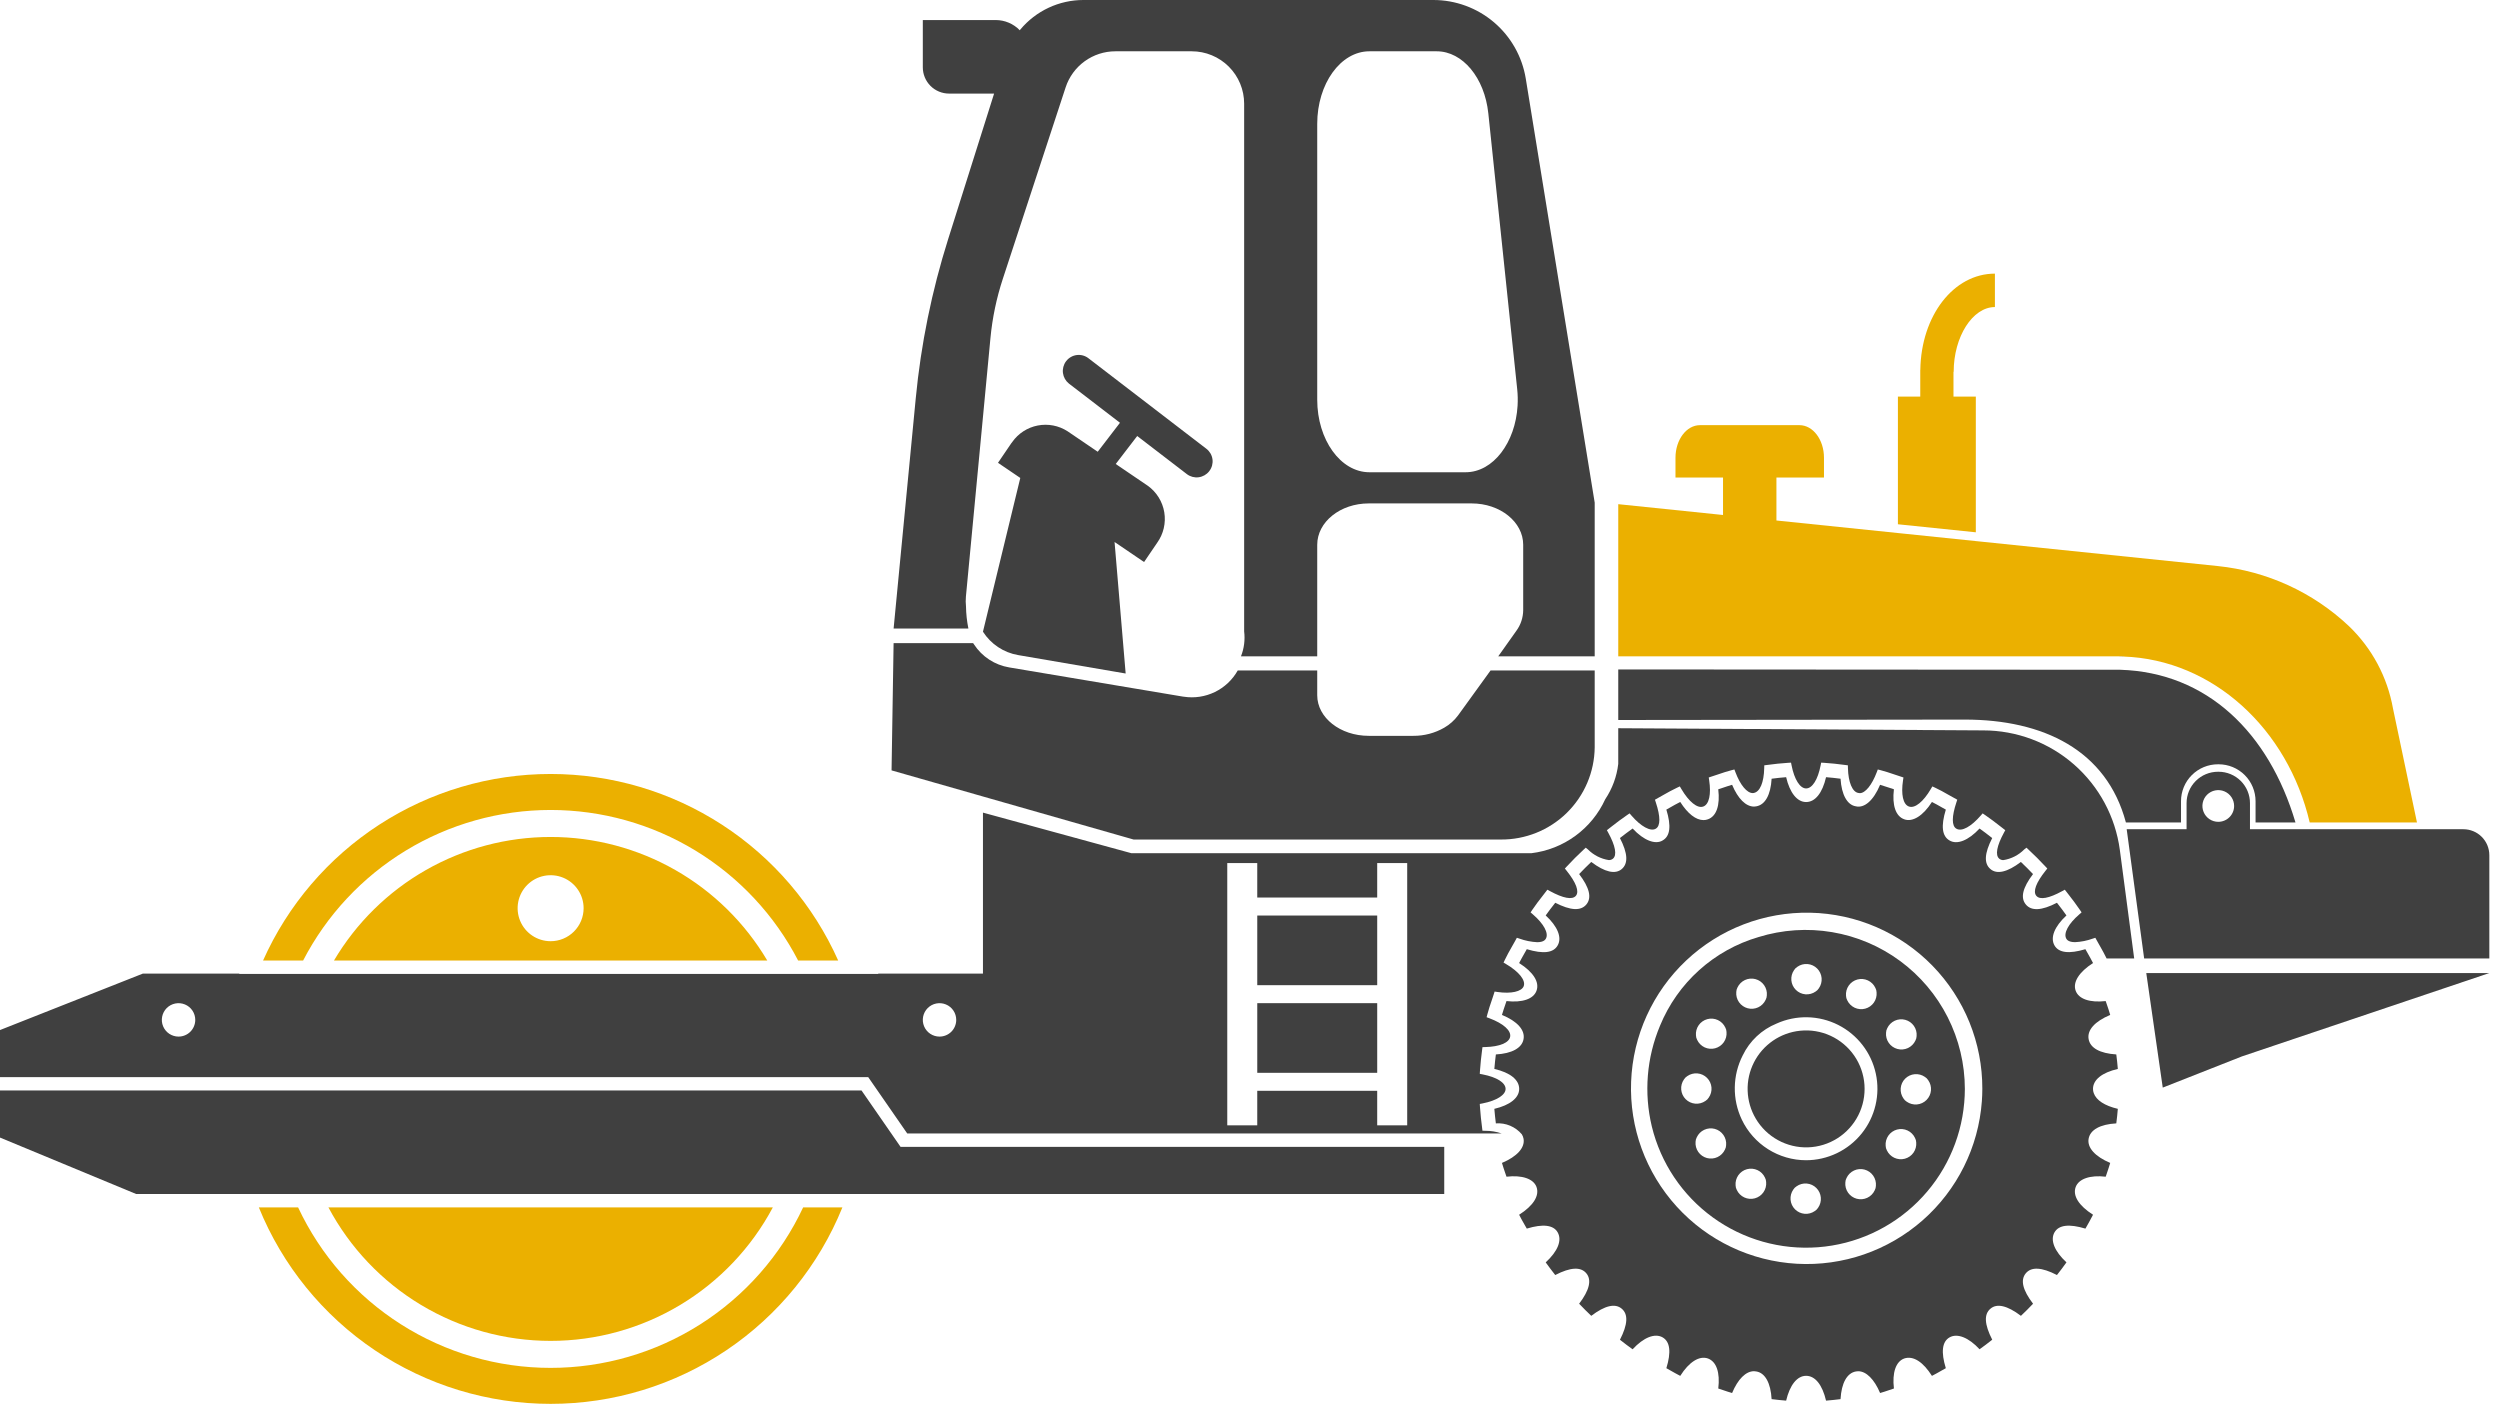
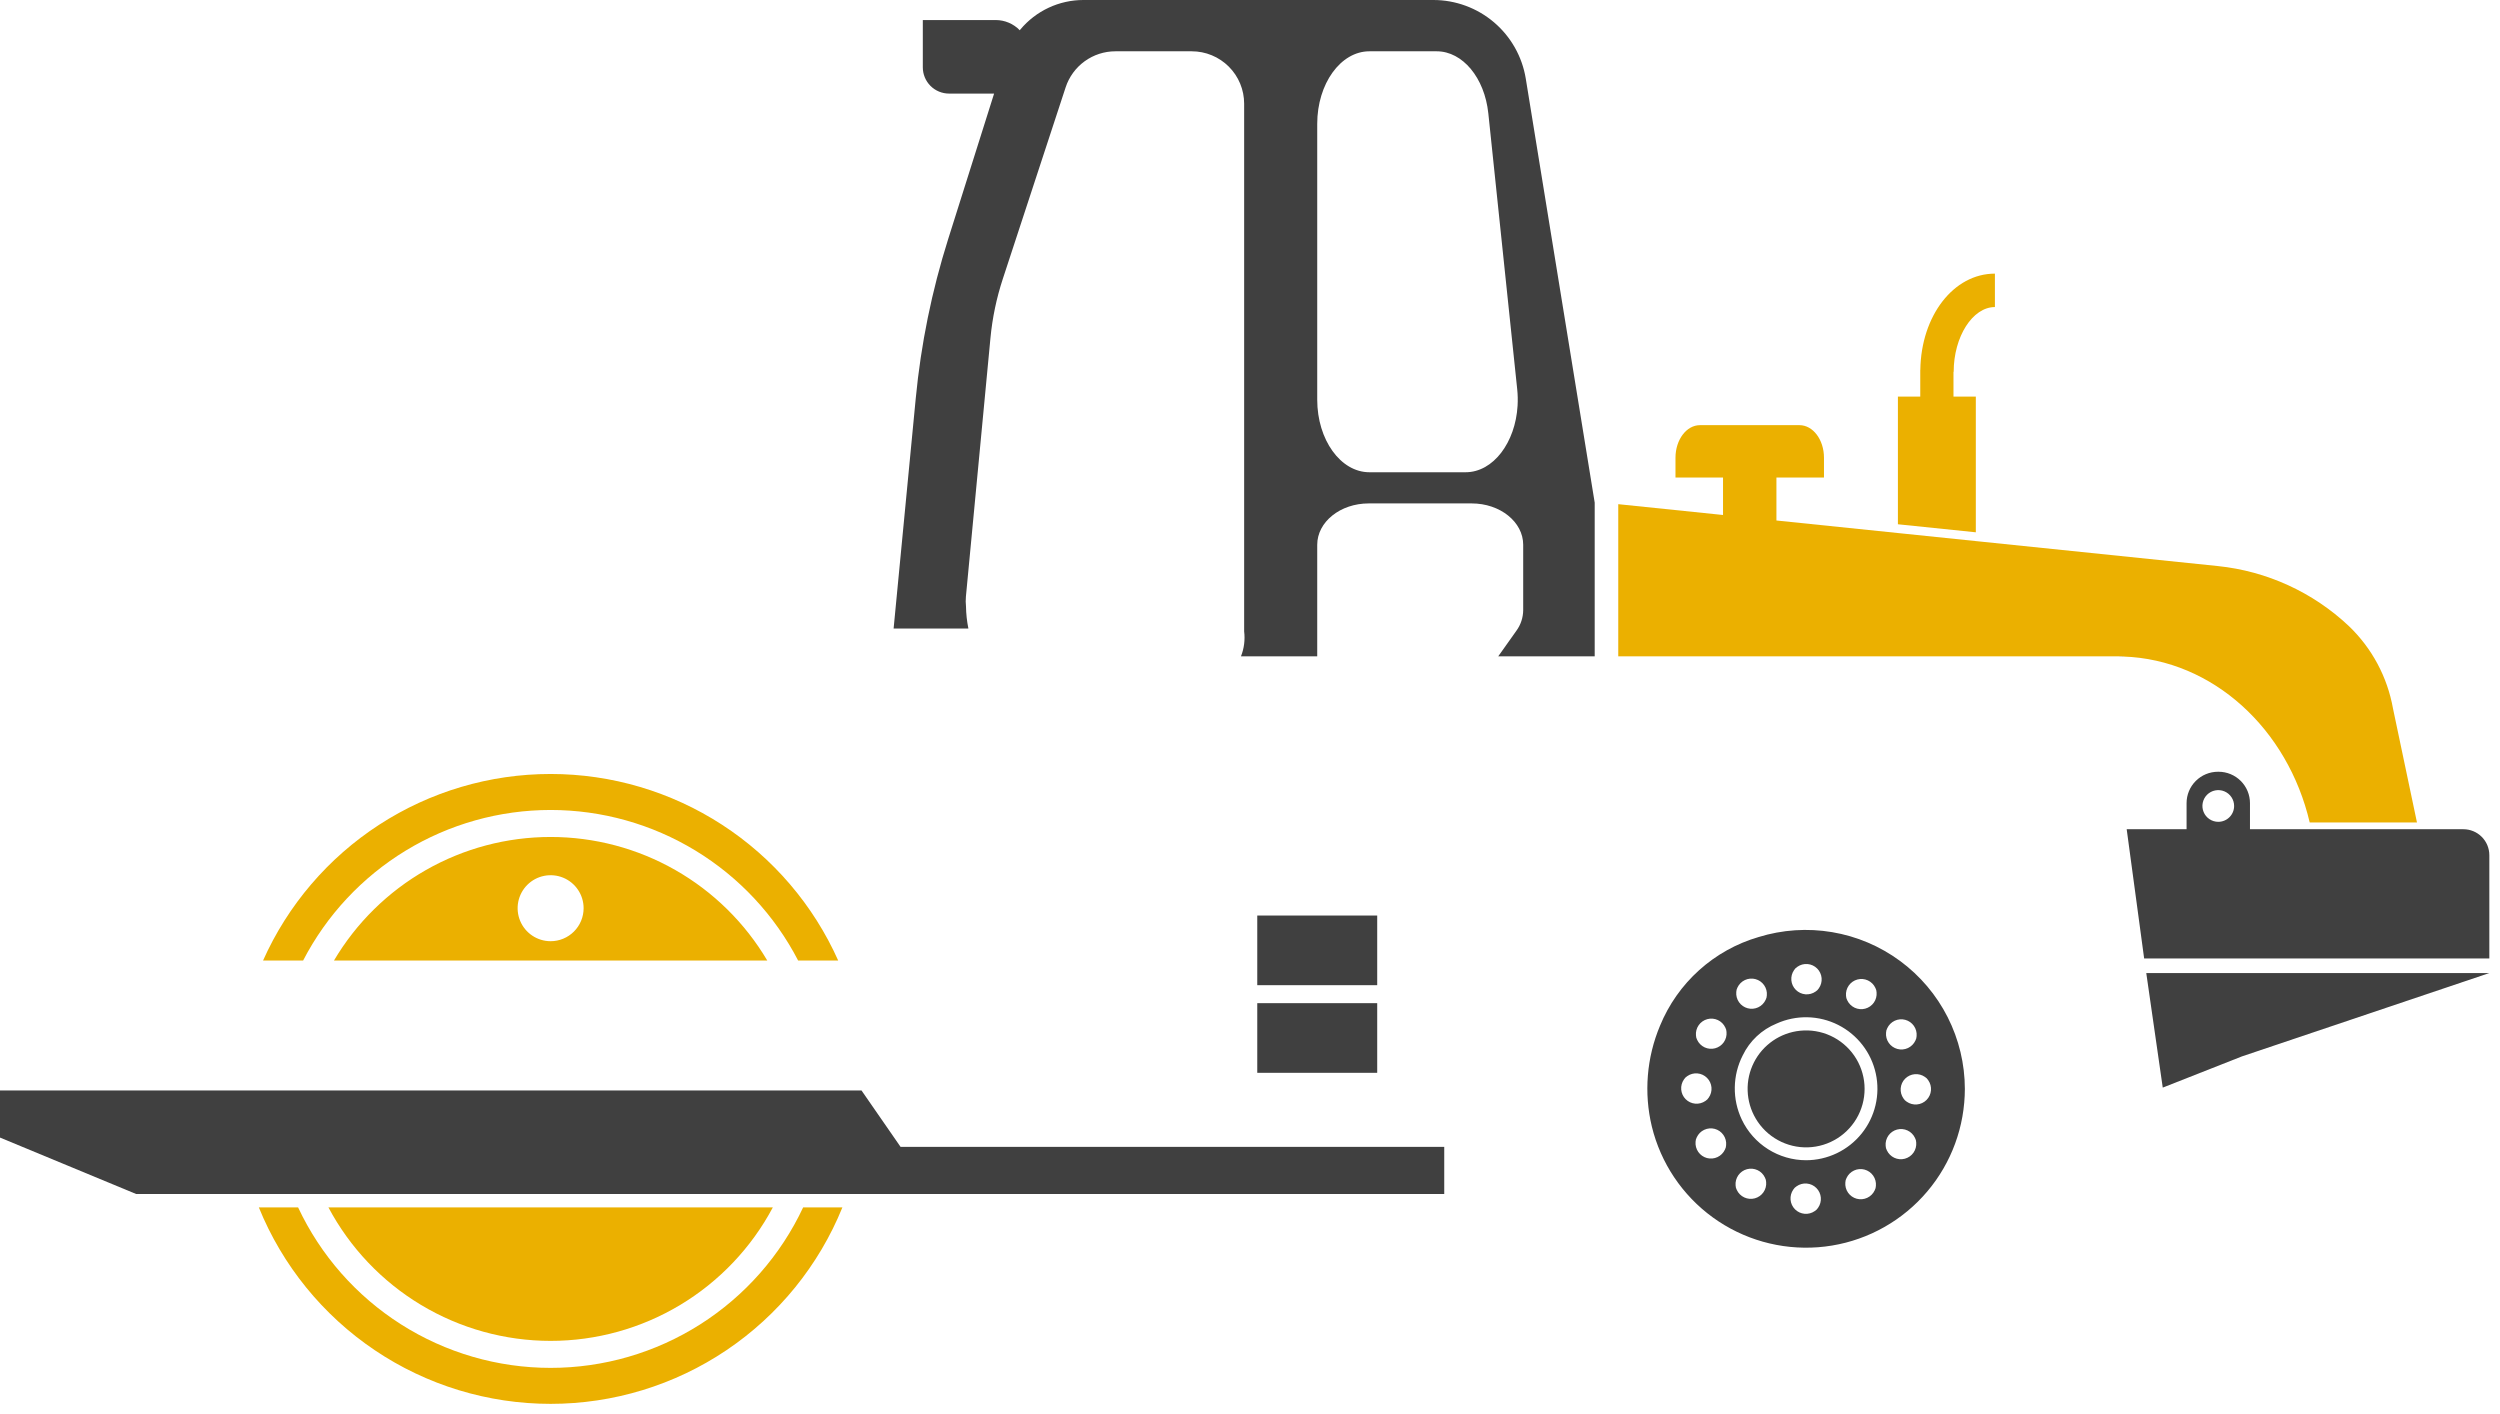
<svg xmlns="http://www.w3.org/2000/svg" width="191" height="108" viewBox="0 0 191 108" fill="none">
  <path d="M150.953 30.301H149.246V28.407H149.261C149.261 25.725 150.704 23.459 152.411 23.459V20.905C149.252 20.905 146.773 24.123 146.713 28.257H146.708V30.301H145V40.054L150.953 40.668V30.301Z" fill="#EBB000" />
  <path d="M162.231 50.146V50.16C169.074 50.396 174.793 55.707 176.461 62.835H184.656L182.824 54.126C182.396 51.725 181.217 49.523 179.457 47.835C176.711 45.246 173.189 43.633 169.435 43.246L150.954 41.339L145 40.724L135.719 39.766V36.483H139.352V34.973C139.352 33.597 138.514 32.482 137.48 32.482H129.879C128.845 32.482 128.007 33.597 128.007 34.973V36.483H131.639V39.345L123.635 38.519V50.146H162.231Z" fill="#EBB000" />
  <path d="M105.219 76.642H96.055V81.963H105.219V76.642Z" fill="#404040" />
  <path d="M105.219 69.947H96.055V75.268H105.219V69.947Z" fill="#404040" />
-   <path d="M86.883 33.311L90.684 36.228C90.939 36.42 91.26 36.505 91.577 36.463C91.894 36.421 92.182 36.257 92.38 36.006L92.394 35.986C92.491 35.86 92.562 35.716 92.603 35.563C92.644 35.41 92.655 35.25 92.634 35.092C92.614 34.935 92.562 34.783 92.483 34.645C92.403 34.508 92.298 34.387 92.172 34.29L83.152 27.366C83.026 27.269 82.882 27.198 82.729 27.157C82.575 27.116 82.415 27.106 82.258 27.126C82.1 27.147 81.949 27.198 81.811 27.278C81.674 27.357 81.553 27.463 81.456 27.589L81.441 27.608C81.252 27.865 81.169 28.185 81.21 28.501C81.252 28.817 81.415 29.105 81.664 29.304L85.566 32.3L83.866 34.514L83.764 34.445L81.559 32.947C80.885 32.513 80.069 32.356 79.282 32.509C78.495 32.662 77.798 33.113 77.336 33.769C77.308 33.806 77.278 33.841 77.252 33.88L76.247 35.359L77.95 36.515L75.098 48.261C75.396 48.73 75.789 49.131 76.252 49.438C76.715 49.746 77.236 49.954 77.784 50.048L85.251 51.328L86 51.456L85.255 42.625L85.152 41.408L87.26 42.839L87.407 42.94L88.412 41.461C88.892 40.789 89.086 39.953 88.951 39.138C88.816 38.323 88.363 37.594 87.692 37.113L85.242 35.449L86.3 34.07L86.883 33.311Z" fill="#404040" />
  <path d="M165.397 74.341H163.975L165.234 83.093L171.289 80.707L190.186 74.341H168.266H165.397Z" fill="#404040" />
  <path d="M188.202 63.353H171.898V61.36C171.898 61.045 171.836 60.734 171.716 60.443C171.595 60.152 171.418 59.887 171.196 59.665C170.973 59.442 170.709 59.265 170.418 59.145C170.127 59.024 169.815 58.962 169.5 58.962H169.452C168.816 58.962 168.206 59.215 167.756 59.665C167.306 60.114 167.054 60.724 167.054 61.36V63.353H162.479L163.813 73.227H190.185V65.336C190.185 65.076 190.133 64.818 190.034 64.577C189.934 64.337 189.788 64.118 189.604 63.934C189.42 63.75 189.201 63.603 188.961 63.504C188.72 63.404 188.462 63.353 188.202 63.353ZM169.476 62.787C169.236 62.787 169.002 62.716 168.803 62.583C168.604 62.45 168.448 62.261 168.357 62.039C168.265 61.818 168.241 61.575 168.288 61.34C168.335 61.105 168.45 60.889 168.619 60.719C168.789 60.55 169.005 60.435 169.24 60.388C169.474 60.341 169.718 60.365 169.939 60.457C170.161 60.549 170.35 60.704 170.483 60.903C170.616 61.102 170.687 61.336 170.687 61.576C170.687 61.735 170.656 61.892 170.595 62.039C170.534 62.186 170.445 62.32 170.332 62.432C170.22 62.545 170.086 62.634 169.939 62.695C169.792 62.756 169.635 62.787 169.476 62.787Z" fill="#404040" />
-   <path d="M162.419 62.835H166.629V61.211C166.629 60.841 166.702 60.474 166.844 60.132C166.985 59.79 167.193 59.479 167.455 59.218C167.717 58.956 168.027 58.748 168.37 58.606C168.712 58.465 169.078 58.392 169.448 58.392H169.505C169.876 58.392 170.242 58.465 170.584 58.606C170.926 58.748 171.237 58.956 171.499 59.218C171.761 59.479 171.969 59.79 172.11 60.132C172.252 60.474 172.325 60.841 172.325 61.211V62.835H175.374C173.335 55.957 168.606 51.378 161.994 51.17L123.635 51.145V55.008L150.108 54.976C156.104 54.976 160.943 57.304 162.419 62.835Z" fill="#404040" />
-   <path d="M121.835 57.092V51.223H113.879L112.858 52.635L111.399 54.653C111.114 55.037 110.754 55.358 110.34 55.596C109.623 56.009 108.808 56.224 107.981 56.218H104.57C102.397 56.218 100.636 54.831 100.636 53.119V51.223H94.564C94.163 51.938 93.553 52.512 92.817 52.87C92.08 53.229 91.251 53.353 90.442 53.228C90.419 53.224 90.397 53.224 90.375 53.22L85.32 52.371L77.103 50.99C76.559 50.899 76.039 50.697 75.576 50.395C75.114 50.093 74.719 49.699 74.417 49.237C74.395 49.203 74.37 49.171 74.349 49.137H68.271L68.115 58.857L75.098 60.852L86.608 64.14H114.65C116.537 64.158 118.355 63.425 119.702 62.104C121.05 60.782 121.817 58.979 121.835 57.092Z" fill="#404040" />
  <path d="M161.756 50.147C161.915 50.147 162.072 50.154 162.23 50.16V50.147H161.756Z" fill="#404040" />
  <path d="M137.528 78.748C136.783 78.824 136.069 79.086 135.452 79.51C134.835 79.935 134.334 80.507 133.997 81.176C133.659 81.844 133.495 82.587 133.52 83.335C133.545 84.084 133.757 84.814 134.138 85.459C134.545 86.15 135.131 86.719 135.834 87.105C136.536 87.492 137.33 87.683 138.132 87.657C138.934 87.631 139.714 87.389 140.39 86.958C141.066 86.527 141.614 85.921 141.975 85.206C142.337 84.49 142.499 83.689 142.445 82.889C142.391 82.089 142.122 81.318 141.667 80.657C141.212 79.997 140.587 79.471 139.859 79.135C139.131 78.799 138.325 78.665 137.528 78.748Z" fill="#404040" />
  <path d="M134.353 71.591C132.67 72.082 131.119 72.947 129.816 74.119C128.513 75.292 127.491 76.744 126.825 78.366C125.803 80.799 125.584 83.496 126.199 86.062C126.879 88.857 128.53 91.319 130.857 93.009C133.184 94.699 136.036 95.507 138.904 95.289C141.772 95.071 144.469 93.84 146.513 91.818C148.558 89.795 149.817 87.112 150.067 84.247C150.097 83.899 150.115 83.549 150.115 83.194C150.113 81.29 149.663 79.413 148.803 77.714C147.943 76.016 146.696 74.543 145.162 73.414C143.629 72.285 141.852 71.532 139.975 71.216C138.097 70.899 136.171 71.028 134.353 71.591ZM144.186 78.555C144.303 78.304 144.505 78.102 144.756 77.984C145.007 77.867 145.292 77.842 145.56 77.914C145.828 77.986 146.062 78.15 146.221 78.377C146.38 78.604 146.453 78.88 146.429 79.156C146.426 79.276 146.394 79.394 146.337 79.5C146.22 79.751 146.018 79.953 145.767 80.071C145.515 80.188 145.231 80.213 144.963 80.141C144.695 80.069 144.461 79.905 144.302 79.678C144.143 79.451 144.07 79.175 144.094 78.899C144.097 78.779 144.129 78.661 144.186 78.555ZM141.036 76.076C141.011 75.8 141.085 75.524 141.244 75.297C141.403 75.07 141.637 74.906 141.905 74.834C142.173 74.762 142.457 74.787 142.709 74.904C142.96 75.022 143.162 75.224 143.279 75.475C143.336 75.581 143.368 75.698 143.371 75.819C143.395 76.095 143.322 76.371 143.163 76.598C143.004 76.825 142.77 76.989 142.502 77.061C142.234 77.133 141.949 77.108 141.698 76.991C141.447 76.873 141.245 76.671 141.128 76.42C141.071 76.314 141.039 76.197 141.036 76.076ZM137.32 73.863C137.547 73.703 137.823 73.629 138.099 73.653C138.375 73.677 138.634 73.798 138.83 73.994C139.026 74.19 139.147 74.449 139.171 74.725C139.195 75.001 139.121 75.278 138.962 75.504C138.899 75.607 138.813 75.693 138.71 75.756C138.483 75.915 138.207 75.989 137.931 75.965C137.655 75.941 137.396 75.821 137.2 75.624C137.004 75.428 136.883 75.169 136.859 74.893C136.835 74.617 136.909 74.341 137.068 74.114C137.131 74.012 137.217 73.925 137.32 73.863ZM132.743 75.445C132.86 75.194 133.062 74.992 133.313 74.874C133.565 74.757 133.849 74.732 134.117 74.804C134.385 74.876 134.619 75.04 134.778 75.267C134.937 75.494 135.011 75.77 134.986 76.046C134.983 76.166 134.952 76.284 134.894 76.39C134.777 76.641 134.576 76.843 134.324 76.961C134.073 77.078 133.788 77.103 133.521 77.031C133.253 76.959 133.019 76.796 132.86 76.568C132.701 76.341 132.627 76.065 132.651 75.789C132.655 75.669 132.686 75.551 132.743 75.445ZM129.571 79.104C129.547 78.828 129.621 78.552 129.78 78.325C129.939 78.097 130.173 77.934 130.441 77.862C130.708 77.79 130.993 77.815 131.244 77.932C131.496 78.05 131.697 78.252 131.814 78.503C131.872 78.609 131.903 78.727 131.906 78.847C131.931 79.123 131.857 79.399 131.698 79.626C131.539 79.853 131.305 80.017 131.037 80.089C130.769 80.161 130.485 80.136 130.233 80.019C129.982 79.901 129.78 79.699 129.663 79.448C129.606 79.342 129.575 79.224 129.571 79.104ZM128.905 82.217C129.132 82.058 129.408 81.984 129.684 82.008C129.961 82.032 130.22 82.152 130.416 82.349C130.612 82.545 130.733 82.804 130.757 83.08C130.781 83.356 130.707 83.632 130.547 83.859C130.484 83.962 130.398 84.048 130.296 84.111C130.069 84.27 129.793 84.344 129.517 84.32C129.24 84.296 128.981 84.175 128.785 83.979C128.589 83.783 128.469 83.524 128.445 83.248C128.421 82.972 128.495 82.696 128.654 82.469C128.717 82.366 128.803 82.28 128.905 82.217ZM131.784 87.832C131.667 88.084 131.465 88.286 131.214 88.403C130.963 88.52 130.678 88.546 130.41 88.474C130.143 88.402 129.909 88.238 129.75 88.011C129.591 87.784 129.517 87.507 129.541 87.231C129.545 87.111 129.576 86.993 129.634 86.888C129.751 86.636 129.952 86.434 130.204 86.317C130.455 86.2 130.74 86.175 131.008 86.246C131.275 86.318 131.509 86.482 131.668 86.71C131.827 86.937 131.901 87.213 131.876 87.489C131.873 87.609 131.842 87.727 131.784 87.832ZM134.934 90.311C134.959 90.588 134.885 90.864 134.726 91.091C134.567 91.318 134.333 91.482 134.065 91.554C133.797 91.625 133.513 91.6 133.262 91.483C133.01 91.366 132.809 91.164 132.692 90.912C132.634 90.807 132.603 90.689 132.599 90.569C132.575 90.293 132.649 90.016 132.808 89.789C132.967 89.562 133.201 89.398 133.469 89.326C133.736 89.255 134.021 89.28 134.272 89.397C134.524 89.514 134.725 89.716 134.842 89.968C134.9 90.074 134.931 90.191 134.934 90.311ZM138.65 92.525C138.423 92.684 138.147 92.758 137.871 92.734C137.595 92.71 137.336 92.59 137.14 92.394C136.944 92.197 136.823 91.938 136.799 91.662C136.775 91.386 136.849 91.11 137.008 90.883C137.071 90.781 137.157 90.695 137.26 90.632C137.487 90.472 137.763 90.398 138.039 90.422C138.315 90.446 138.574 90.567 138.77 90.763C138.967 90.959 139.087 91.218 139.111 91.495C139.135 91.771 139.061 92.047 138.902 92.274C138.839 92.376 138.753 92.462 138.65 92.525ZM143.227 90.942C143.11 91.194 142.908 91.396 142.657 91.513C142.406 91.63 142.121 91.655 141.853 91.584C141.585 91.512 141.351 91.348 141.192 91.121C141.033 90.894 140.96 90.618 140.984 90.341C140.987 90.221 141.019 90.103 141.076 89.998C141.193 89.746 141.395 89.544 141.646 89.427C141.897 89.309 142.182 89.285 142.45 89.356C142.718 89.428 142.952 89.592 143.111 89.819C143.27 90.046 143.343 90.322 143.319 90.599C143.316 90.719 143.284 90.836 143.227 90.942ZM146.399 87.283C146.423 87.559 146.35 87.835 146.191 88.063C146.032 88.29 145.798 88.454 145.53 88.526C145.262 88.597 144.977 88.573 144.726 88.455C144.475 88.338 144.273 88.136 144.156 87.884C144.099 87.779 144.067 87.661 144.064 87.541C144.04 87.265 144.113 86.989 144.272 86.761C144.431 86.534 144.665 86.37 144.933 86.298C145.201 86.227 145.485 86.251 145.737 86.369C145.988 86.486 146.19 86.688 146.307 86.94C146.364 87.045 146.396 87.163 146.399 87.283ZM137.985 88.642C136.957 88.641 135.95 88.35 135.081 87.8C134.212 87.251 133.516 86.468 133.074 85.54C132.709 84.771 132.525 83.929 132.538 83.078C132.55 82.227 132.757 81.391 133.144 80.633C133.675 79.528 134.599 78.66 135.735 78.198C136.477 77.864 137.285 77.701 138.099 77.719C138.913 77.738 139.712 77.938 140.438 78.305C141.165 78.673 141.8 79.198 142.297 79.842C142.795 80.486 143.142 81.234 143.313 82.029C143.485 82.825 143.476 83.649 143.288 84.441C143.1 85.233 142.738 85.973 142.227 86.607C141.716 87.241 141.07 87.752 140.336 88.104C139.602 88.456 138.799 88.64 137.985 88.642ZM147.316 82.528C147.476 82.755 147.55 83.031 147.526 83.308C147.502 83.584 147.381 83.843 147.185 84.039C146.989 84.235 146.73 84.356 146.454 84.38C146.177 84.404 145.902 84.33 145.675 84.171C145.572 84.108 145.486 84.022 145.423 83.919C145.264 83.692 145.19 83.416 145.214 83.14C145.238 82.864 145.358 82.605 145.554 82.409C145.751 82.213 146.009 82.092 146.286 82.068C146.562 82.044 146.838 82.118 147.065 82.277C147.167 82.34 147.254 82.426 147.316 82.528Z" fill="#404040" />
-   <path d="M161.685 80.559C160.436 80.48 159.688 80.067 159.57 79.387C159.447 78.698 160.046 78.031 161.22 77.54C161.14 77.259 161.047 76.984 160.944 76.685L160.894 76.539L160.874 76.482C159.663 76.618 158.813 76.327 158.582 75.694C158.343 75.044 158.837 74.262 159.908 73.577C159.784 73.331 159.646 73.085 159.486 72.803L159.408 72.666C159.38 72.617 159.352 72.567 159.324 72.518C158.07 72.895 157.291 72.794 156.966 72.236C156.62 71.635 156.961 70.787 157.877 69.94C157.657 69.624 157.422 69.322 157.194 69.027L157.151 68.971C155.98 69.58 155.193 69.611 154.774 69.103C154.347 68.591 154.526 67.829 155.323 66.779C155.023 66.462 154.717 66.156 154.396 65.853C153.354 66.644 152.558 66.816 152.072 66.398C151.564 65.974 151.606 65.197 152.205 64.028L152.168 63.999C151.852 63.753 151.55 63.518 151.238 63.299C150.379 64.221 149.514 64.557 148.938 64.208C148.371 63.878 148.279 63.106 148.662 61.854L148.36 61.686C148.082 61.527 147.842 61.391 147.6 61.27C146.925 62.329 146.12 62.832 145.481 62.593C144.83 62.359 144.548 61.529 144.695 60.301L144.335 60.182C144.107 60.105 143.873 60.026 143.638 59.958C143.14 61.153 142.437 61.769 141.772 61.6C141.122 61.49 140.691 60.707 140.618 59.494C140.244 59.447 139.876 59.404 139.511 59.377C139.231 60.587 138.681 61.276 137.985 61.276C137.302 61.276 136.74 60.571 136.461 59.377C136.094 59.404 135.725 59.447 135.352 59.494C135.282 60.725 134.859 61.489 134.176 61.605C134.121 61.617 134.065 61.623 134.008 61.623C133.381 61.623 132.777 61.019 132.333 59.958C132.087 60.029 131.842 60.112 131.604 60.193L131.275 60.302C131.421 61.529 131.139 62.359 130.488 62.594C130.379 62.635 130.264 62.655 130.148 62.655C129.566 62.655 128.94 62.165 128.371 61.27C128.104 61.404 127.845 61.549 127.602 61.689L127.309 61.853C127.695 63.112 127.601 63.884 127.024 64.211C126.474 64.548 125.586 64.219 124.733 63.299C124.402 63.531 124.081 63.781 123.768 64.023L123.763 64.027C124.364 65.195 124.407 65.973 123.897 66.4C123.41 66.812 122.61 66.641 121.572 65.853C121.249 66.159 120.944 66.464 120.646 66.779C121.443 67.826 121.623 68.588 121.197 69.103C120.774 69.607 119.994 69.573 118.822 68.971L118.739 69.078C118.511 69.37 118.293 69.649 118.091 69.94C119.006 70.784 119.348 71.63 119.006 72.229C118.684 72.799 117.924 72.903 116.647 72.518L116.583 72.632L116.481 72.812C116.328 73.081 116.188 73.328 116.061 73.577C117.148 74.268 117.631 75.032 117.389 75.694C117.161 76.326 116.307 76.617 115.096 76.482L115.07 76.558L115.018 76.712C114.926 76.978 114.832 77.257 114.749 77.54C115.924 78.026 116.523 78.693 116.399 79.387C116.282 80.066 115.515 80.489 114.284 80.56C114.241 80.906 114.198 81.284 114.168 81.667C115.378 81.945 116.066 82.495 116.066 83.194C116.066 83.876 115.362 84.437 114.168 84.715C114.197 85.094 114.24 85.468 114.284 85.826C114.657 85.799 115.031 85.86 115.376 86.005C115.721 86.15 116.027 86.375 116.268 86.661C116.333 86.765 116.377 86.881 116.4 87.002C116.519 87.679 115.906 88.36 114.749 88.847C114.822 89.099 114.908 89.349 114.996 89.609L115.015 89.664C115.042 89.742 115.069 89.821 115.095 89.9C116.286 89.759 117.161 90.06 117.389 90.684C117.631 91.35 117.148 92.116 116.061 92.807C116.192 93.07 116.341 93.332 116.494 93.598C116.545 93.685 116.596 93.774 116.647 93.865C117.892 93.488 118.681 93.59 119.003 94.147C119.354 94.757 119.022 95.588 118.092 96.447C118.306 96.75 118.537 97.048 118.761 97.337L118.82 97.412C119.99 96.807 120.775 96.775 121.194 97.279C121.619 97.786 121.435 98.568 120.646 99.604C120.953 99.928 121.258 100.233 121.572 100.53C122.627 99.73 123.401 99.563 123.898 99.983C124.407 100.409 124.364 101.187 123.764 102.357L123.791 102.378C124.122 102.636 124.423 102.87 124.732 103.085C125.572 102.174 126.433 101.837 127.027 102.177C127.595 102.507 127.689 103.298 127.31 104.53L127.335 104.544C127.424 104.594 127.513 104.643 127.601 104.694C127.863 104.843 128.117 104.988 128.371 105.117C129.045 104.047 129.829 103.559 130.486 103.788C131.139 104.03 131.422 104.86 131.276 106.082L131.639 106.204C131.876 106.285 132.103 106.361 132.332 106.426C132.776 105.364 133.381 104.76 134.008 104.76C134.07 104.76 134.133 104.767 134.194 104.781C134.861 104.899 135.282 105.666 135.351 106.894C135.708 106.937 136.082 106.979 136.461 107.009C136.741 105.816 137.302 105.112 137.985 105.112C138.678 105.112 139.228 105.8 139.51 107.009C139.895 106.978 140.274 106.936 140.617 106.894C140.686 105.666 141.109 104.899 141.791 104.779C141.848 104.768 141.906 104.762 141.965 104.762C142.581 104.762 143.199 105.38 143.639 106.426C143.874 106.36 144.108 106.281 144.353 106.198L144.696 106.082C144.553 104.873 144.841 104.022 145.482 103.789C146.182 103.556 146.932 104.061 147.6 105.117C147.838 104.997 148.074 104.862 148.319 104.722L148.661 104.53C148.282 103.297 148.376 102.506 148.942 102.178C149.53 101.839 150.4 102.18 151.239 103.084C151.552 102.866 151.857 102.627 152.154 102.395L152.206 102.354C151.607 101.18 151.564 100.403 152.075 99.981C152.558 99.568 153.344 99.731 154.399 100.53C154.721 100.227 155.026 99.922 155.325 99.604C154.527 98.556 154.346 97.794 154.771 97.28C155.191 96.774 155.98 96.807 157.151 97.412C157.395 97.099 157.647 96.776 157.878 96.444C156.961 95.597 156.62 94.749 156.965 94.148C157.292 93.587 158.075 93.489 159.326 93.866C159.495 93.563 159.717 93.189 159.908 92.806C158.822 92.115 158.34 91.351 158.582 90.689C158.812 90.062 159.687 89.76 160.875 89.9C160.9 89.826 160.923 89.758 160.947 89.691L160.962 89.645C161.055 89.371 161.144 89.111 161.22 88.847C160.063 88.36 159.449 87.679 159.57 87C159.69 86.316 160.456 85.894 161.685 85.826C161.735 85.425 161.775 85.067 161.802 84.715C160.8 84.482 160.149 84.058 159.961 83.511C159.924 83.409 159.905 83.302 159.905 83.194C159.905 82.495 160.593 81.945 161.802 81.667C161.773 81.291 161.73 80.917 161.685 80.559ZM151.414 84.134C151.157 87.643 149.531 90.911 146.887 93.234C144.244 95.556 140.794 96.748 137.28 96.551C133.767 96.355 130.471 94.787 128.102 92.184C125.734 89.582 124.482 86.153 124.617 82.637C124.752 79.12 126.262 75.797 128.822 73.384C131.383 70.97 134.789 69.659 138.307 69.731C141.826 69.805 145.174 71.256 147.633 73.774C150.091 76.292 151.462 79.675 151.45 83.194C151.45 83.51 151.436 83.823 151.414 84.134Z" fill="#404040" />
  <path d="M42.067 104.506C38.019 104.506 34.055 103.353 30.638 101.181C27.221 99.01 24.494 95.911 22.775 92.246H19.775C21.576 96.681 24.659 100.479 28.63 103.153C32.601 105.827 37.28 107.255 42.067 107.255C46.855 107.255 51.533 105.827 55.504 103.153C59.475 100.479 62.559 96.681 64.359 92.246H61.36C59.641 95.911 56.913 99.01 53.497 101.181C50.08 103.353 46.115 104.506 42.067 104.506Z" fill="#EBB000" />
  <path d="M42.067 61.882C45.971 61.883 49.799 62.956 53.134 64.985C56.469 67.014 59.183 69.92 60.978 73.387H64.039C62.144 69.142 59.061 65.538 55.162 63.008C51.263 60.478 46.715 59.132 42.067 59.132C37.419 59.132 32.871 60.478 28.972 63.008C25.073 65.538 21.99 69.142 20.096 73.387H23.157C24.952 69.92 27.665 67.014 31 64.985C34.335 62.956 38.163 61.883 42.067 61.882Z" fill="#EBB000" />
  <path d="M42.068 63.945C38.726 63.944 35.441 64.815 32.539 66.471C29.636 68.126 27.215 70.51 25.514 73.387H58.621C56.92 70.51 54.499 68.126 51.596 66.471C48.694 64.815 45.409 63.944 42.068 63.945ZM42.068 71.908C41.569 71.908 41.082 71.76 40.667 71.483C40.253 71.206 39.929 70.812 39.739 70.352C39.548 69.891 39.498 69.384 39.595 68.895C39.693 68.406 39.933 67.957 40.285 67.605C40.638 67.252 41.087 67.012 41.576 66.915C42.065 66.818 42.572 66.868 43.032 67.058C43.493 67.249 43.886 67.572 44.163 67.987C44.44 68.401 44.588 68.888 44.588 69.387C44.588 69.718 44.523 70.046 44.396 70.352C44.27 70.657 44.084 70.935 43.85 71.169C43.616 71.404 43.338 71.589 43.032 71.716C42.726 71.843 42.399 71.908 42.068 71.908Z" fill="#EBB000" />
  <path d="M42.068 102.443C45.556 102.443 48.979 101.493 51.969 99.697C54.959 97.901 57.405 95.325 59.044 92.246H25.092C26.731 95.325 29.176 97.901 32.166 99.697C35.157 101.493 38.579 102.443 42.068 102.443Z" fill="#EBB000" />
  <path d="M68.803 87.62L67.919 86.344L65.821 83.314H65.136H62.903H21.232H19H16.023H0V86.91L10.406 91.224H12.509H18.02H59.948H66.837H71.299H71.626H110.34V91.195V87.62H87.101H68.803Z" fill="#404040" />
-   <path d="M161.955 64.928C161.615 62.401 160.371 60.084 158.452 58.405C156.533 56.727 154.07 55.802 151.521 55.802L123.634 55.636V58.363C123.522 59.328 123.181 60.254 122.64 61.062C122.131 62.176 121.344 63.14 120.354 63.862C119.365 64.585 118.207 65.04 116.99 65.186H86.442L75.098 62.084V74.382H67.098V74.408H18.28V74.382H10.917L0 78.696V82.293H66.332L68.062 84.791L69.314 86.599H114.735C114.331 86.461 113.908 86.391 113.481 86.392L113.26 86.388L113.233 86.169C113.169 85.66 113.103 85.118 113.069 84.565L113.055 84.341L113.275 84.299C114.339 84.09 115.027 83.656 115.027 83.194C115.027 82.719 114.356 82.294 113.276 82.085L113.055 82.042L113.069 81.818C113.104 81.256 113.172 80.698 113.233 80.218L113.261 80.001L113.48 79.995C114.569 79.969 115.296 79.667 115.376 79.207C115.46 78.734 114.853 78.193 113.792 77.796L113.576 77.715L113.635 77.492C113.736 77.111 113.861 76.738 113.981 76.392L114.034 76.234C114.064 76.144 114.095 76.055 114.123 75.963L114.188 75.755L114.404 75.787C115.45 75.941 116.261 75.756 116.413 75.339C116.575 74.895 116.049 74.237 115.072 73.661L114.871 73.543L114.97 73.333C115.132 72.989 115.315 72.667 115.509 72.326L115.623 72.125C115.678 72.027 115.733 71.931 115.787 71.832L115.888 71.646L116.09 71.712C116.524 71.869 116.979 71.961 117.44 71.984C117.951 71.984 118.067 71.779 118.105 71.712C118.338 71.304 117.946 70.576 117.108 69.855L116.937 69.708L117.061 69.52C117.315 69.139 117.585 68.792 117.872 68.424L118.22 67.972L118.411 68.077C119.425 68.629 120.125 68.765 120.4 68.437C120.668 68.112 120.418 67.433 119.693 66.528L119.556 66.356L119.706 66.194C120.114 65.754 120.533 65.335 120.987 64.913L121.149 64.762L121.321 64.9C121.75 65.332 122.307 65.616 122.909 65.71C123.025 65.715 123.139 65.678 123.229 65.604C123.55 65.335 123.423 64.63 122.87 63.618L122.766 63.428L123.112 63.157C123.497 62.859 123.893 62.551 124.312 62.27L124.5 62.142L124.648 62.314C125.362 63.142 126.108 63.552 126.5 63.313C126.867 63.105 126.866 62.391 126.503 61.298L126.437 61.099L127.098 60.726C127.419 60.543 127.765 60.35 128.129 60.179L128.339 60.081L128.457 60.281C129.03 61.255 129.683 61.788 130.131 61.618C130.573 61.458 130.744 60.69 130.58 59.612L130.548 59.399L131.286 59.155C131.609 59.045 131.944 58.931 132.287 58.844L132.508 58.788L132.589 59.001C132.959 59.982 133.467 60.592 133.913 60.592C133.935 60.592 133.958 60.59 133.981 60.584C134.461 60.502 134.762 59.778 134.786 58.69L134.791 58.471L135.009 58.443C135.549 58.373 136.079 58.309 136.613 58.279L136.835 58.266L136.878 58.484C137.088 59.549 137.522 60.237 137.985 60.237C138.458 60.237 138.883 59.565 139.094 58.484L139.137 58.266L139.359 58.279C139.891 58.309 140.42 58.373 140.96 58.443L141.178 58.471L141.183 58.69C141.209 59.761 141.519 60.503 141.971 60.58C142.01 60.591 142.05 60.597 142.091 60.597C142.509 60.597 143.017 59.971 143.383 59.001L143.464 58.788L143.685 58.844C144.016 58.928 144.339 59.038 144.652 59.143L145.424 59.399L145.392 59.613C145.226 60.69 145.396 61.458 145.837 61.616C146.301 61.791 146.953 61.238 147.514 60.282L147.632 60.082L147.842 60.179C148.182 60.336 148.491 60.511 148.861 60.722L149.536 61.097L149.469 61.298C149.107 62.388 149.105 63.102 149.464 63.31C149.881 63.562 150.604 63.144 151.325 62.313L151.473 62.143L151.661 62.269C152.061 62.539 152.432 62.828 152.825 63.133L153.203 63.426L153.1 63.618C152.549 64.631 152.422 65.336 152.742 65.603C152.831 65.678 152.945 65.716 153.061 65.712C153.663 65.616 154.219 65.332 154.649 64.9L154.821 64.763L154.982 64.913C155.432 65.331 155.852 65.749 156.264 66.194L156.414 66.356L156.277 66.527C155.553 67.434 155.303 68.113 155.573 68.438C155.848 68.771 156.549 68.633 157.559 68.078L157.751 67.972L158.062 68.372C158.331 68.721 158.636 69.115 158.907 69.519L159.033 69.707L158.862 69.855C158.022 70.576 157.631 71.307 157.866 71.716C157.904 71.78 158.021 71.981 158.539 71.981C158.997 71.959 159.45 71.868 159.882 71.712L160.084 71.646L160.186 71.832C160.245 71.941 160.307 72.05 160.37 72.16L160.45 72.301C160.634 72.626 160.798 72.924 160.945 73.227H163.052L161.955 64.928ZM13.641 79.196C13.388 79.196 13.142 79.121 12.931 78.981C12.722 78.841 12.558 78.641 12.461 78.408C12.365 78.175 12.339 77.918 12.389 77.67C12.438 77.423 12.559 77.195 12.738 77.016C12.916 76.838 13.144 76.716 13.392 76.667C13.639 76.618 13.896 76.643 14.129 76.74C14.363 76.836 14.562 77 14.703 77.21C14.843 77.42 14.918 77.667 14.918 77.919C14.918 78.258 14.783 78.583 14.544 78.822C14.304 79.062 13.979 79.196 13.641 79.196ZM71.78 79.196C71.527 79.196 71.28 79.121 71.07 78.981C70.86 78.841 70.697 78.641 70.6 78.408C70.503 78.175 70.478 77.918 70.527 77.67C70.577 77.423 70.698 77.195 70.877 77.016C71.055 76.838 71.283 76.716 71.531 76.667C71.778 76.618 72.035 76.643 72.268 76.74C72.502 76.836 72.701 77 72.841 77.21C72.982 77.42 73.056 77.667 73.056 77.919C73.056 78.258 72.922 78.583 72.683 78.822C72.443 79.062 72.118 79.196 71.78 79.196ZM107.51 85.973H105.218V83.338H96.054V85.973H93.763V65.938H96.054V68.573H105.218V65.938H107.51V85.973Z" fill="#404040" />
  <path d="M116.569 6.007C116.296 4.331 115.436 2.806 114.142 1.705C112.848 0.604 111.205 -2.20013e-05 109.506 6.00738e-10L82.769 6.00738e-10C81.852 0.001 80.946 0.202 80.115 0.591C79.285 0.979 78.549 1.545 77.96 2.248C77.943 2.269 77.929 2.292 77.912 2.313C77.674 2.066 77.389 1.87 77.073 1.736C76.757 1.601 76.418 1.532 76.075 1.532H70.503V5.144C70.503 5.676 70.714 6.186 71.09 6.563C71.467 6.939 71.977 7.15 72.509 7.15H75.949L72.438 18.273C71.19 22.226 70.36 26.299 69.964 30.426L68.272 48.019H73.985C73.873 47.466 73.811 46.904 73.802 46.339C73.775 46.089 73.773 45.836 73.795 45.585L75.671 25.821C75.817 24.288 76.133 22.775 76.613 21.311L81.414 6.674C81.677 5.873 82.186 5.175 82.869 4.68C83.552 4.185 84.374 3.919 85.217 3.919H91.051C91.577 3.919 92.097 4.022 92.583 4.224C93.068 4.425 93.51 4.72 93.881 5.091C94.253 5.463 94.548 5.904 94.749 6.39C94.95 6.875 95.053 7.396 95.053 7.921V48.238C95.133 48.885 95.049 49.541 94.809 50.146H100.636V41.621C100.636 39.876 102.397 38.461 104.57 38.461H112.438C114.611 38.461 116.372 39.876 116.372 41.621V46.62C116.367 47.182 116.187 47.729 115.856 48.184L114.464 50.146H121.835V38.402L116.569 6.007ZM115.943 31C115.778 33.8 114.09 36.08 111.971 36.08H104.622C102.421 36.08 100.636 33.599 100.636 30.538V9.461C100.636 6.4 102.421 3.919 104.622 3.919H109.764C111.743 3.919 113.423 5.939 113.708 8.662L115.915 29.739C115.959 30.158 115.968 30.579 115.943 31Z" fill="#404040" />
</svg>